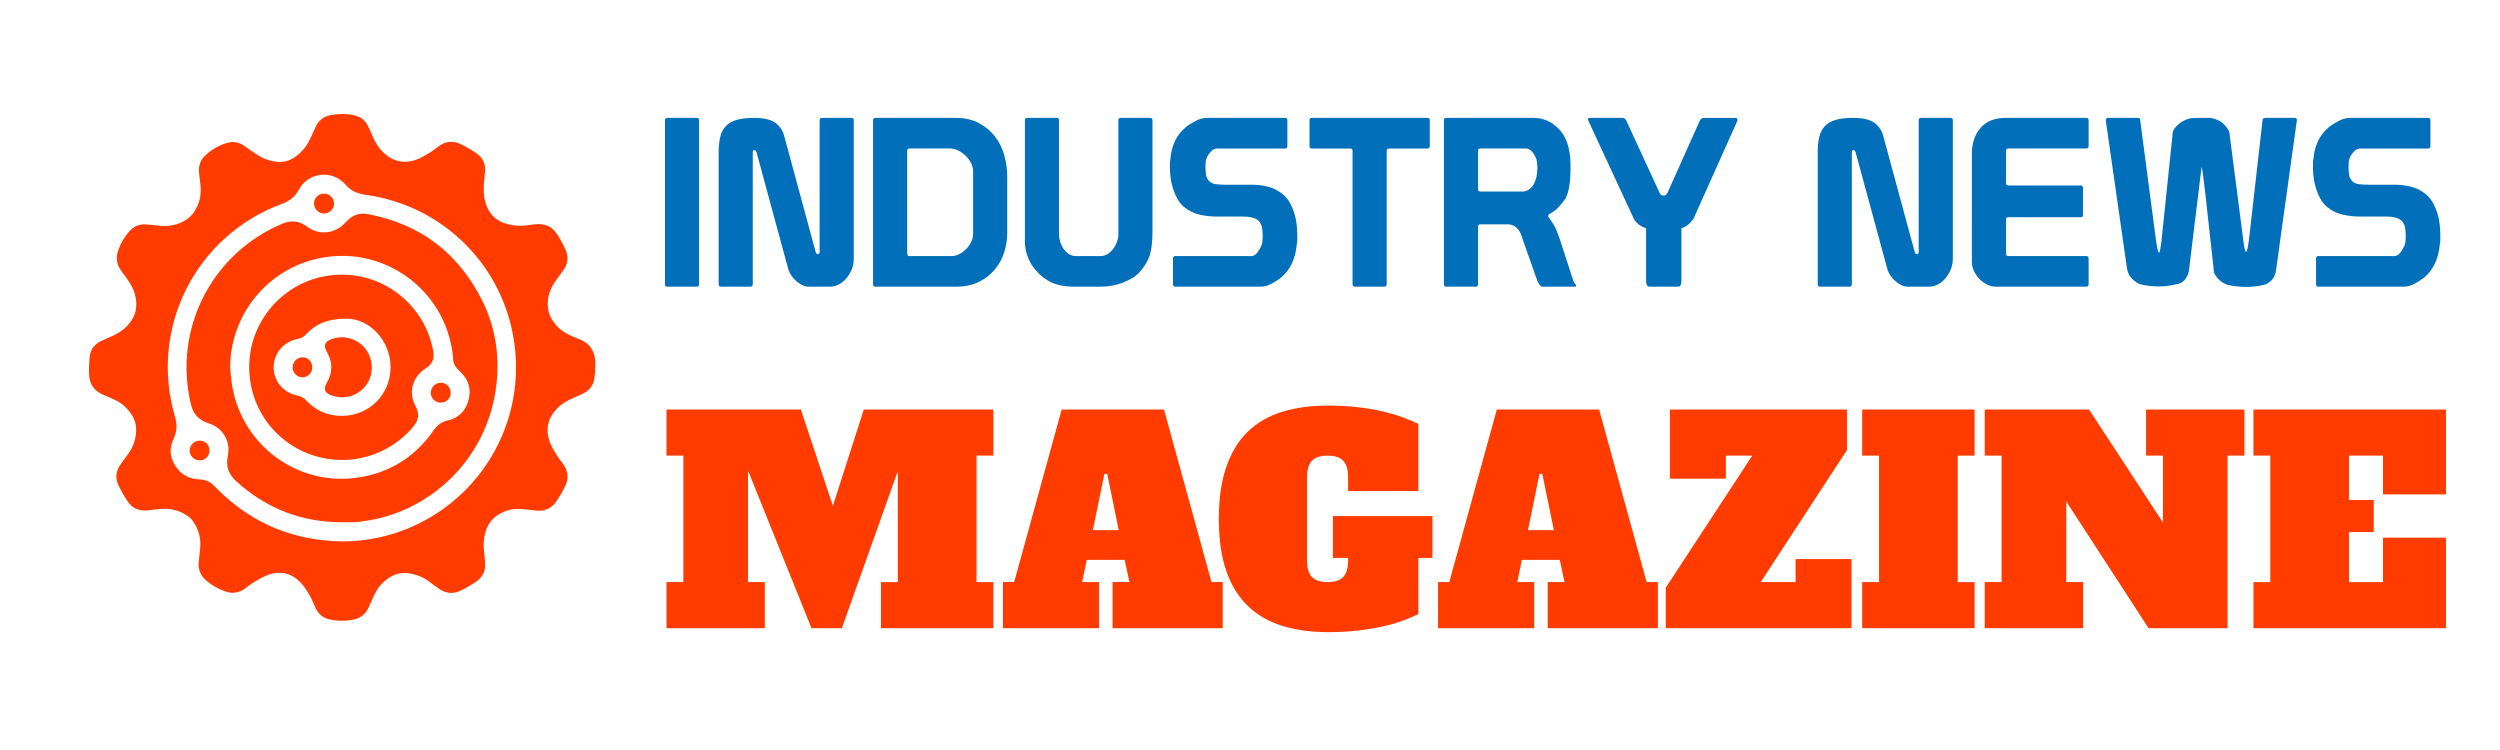
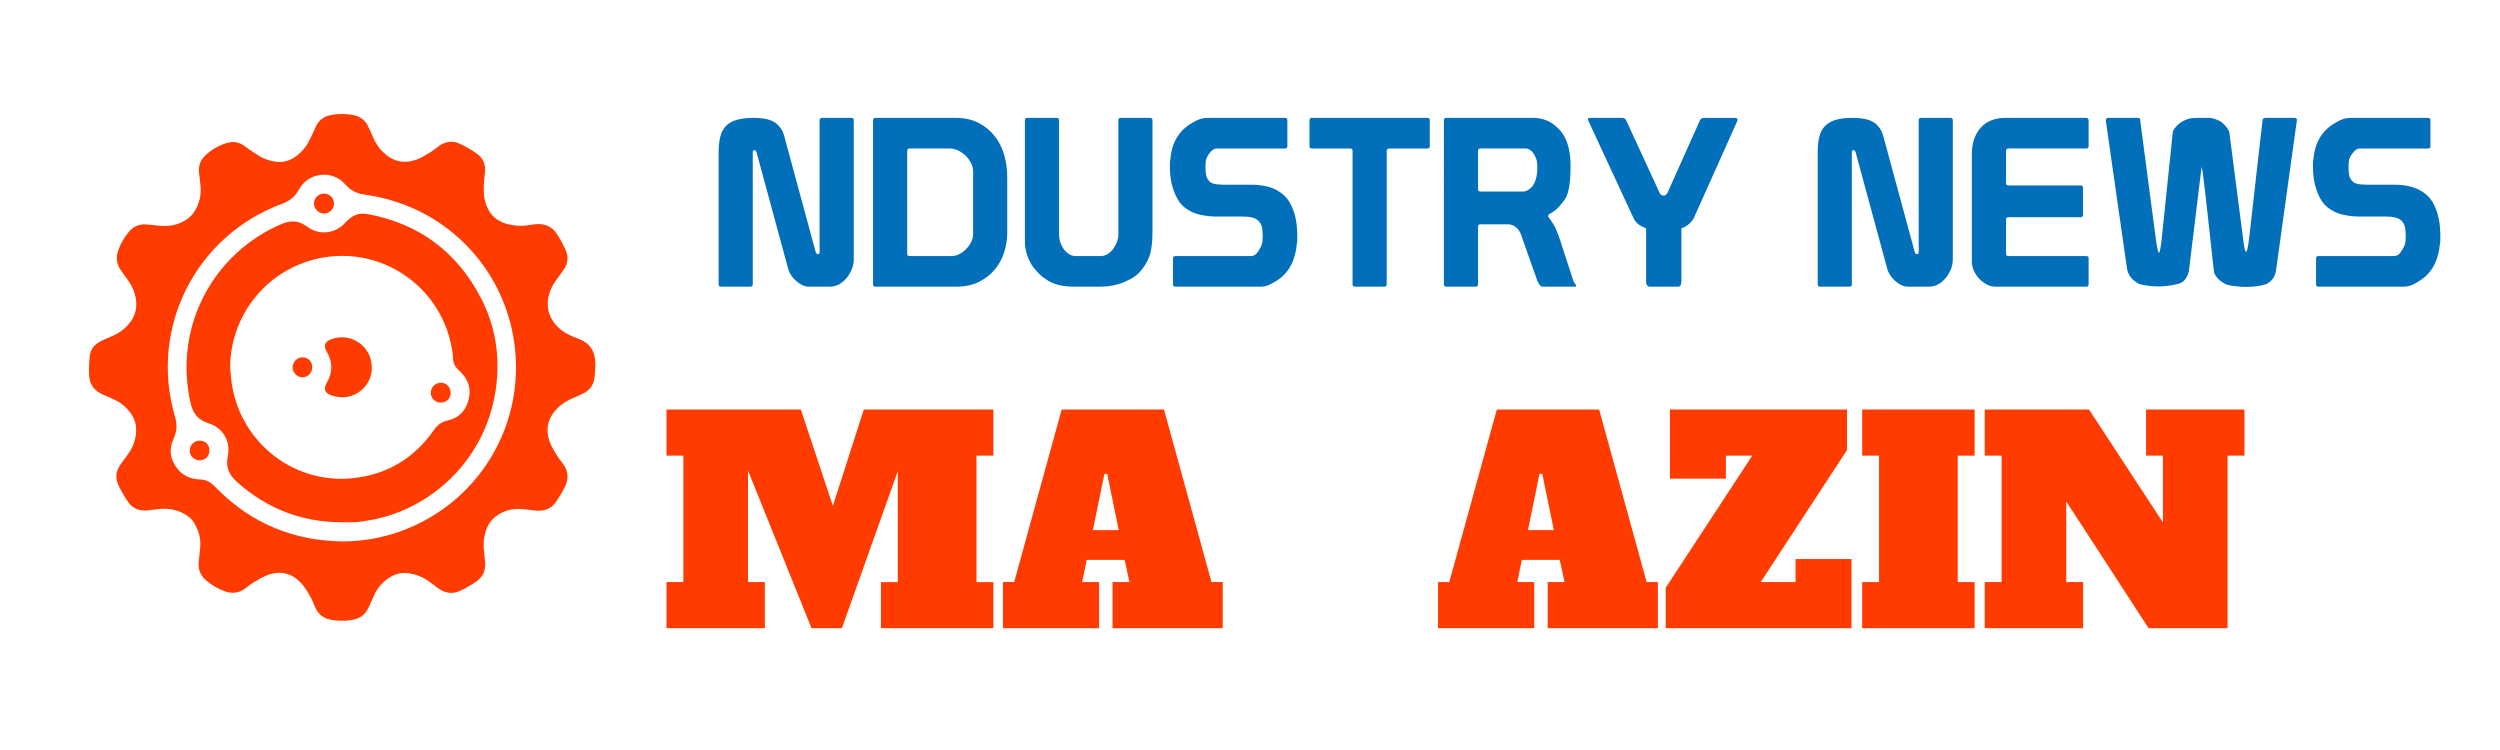
<svg xmlns="http://www.w3.org/2000/svg" version="1.1" id="Calque_1" x="0px" y="0px" width="200px" height="60px" viewBox="0 0 200 60" enable-background="new 0 0 200 60" xml:space="preserve">
  <path fill-rule="evenodd" clip-rule="evenodd" fill="#FF3B00" d="M38.683,43.636c0.039,0.44,0.072,0.881,0.12,1.318  c0.071,0.67-0.168,1.209-0.713,1.581c-0.413,0.28-0.852,0.53-1.304,0.742c-0.585,0.27-1.16,0.182-1.687-0.188  c-0.275-0.192-0.539-0.397-0.81-0.593c-0.466-0.335-0.978-0.539-1.551-0.627c-0.572-0.087-1.083,0.017-1.568,0.325  c-0.542,0.344-0.95,0.805-1.223,1.384c-0.162,0.344-0.305,0.697-0.467,1.04c-0.258,0.556-0.69,0.867-1.293,0.971  c-0.578,0.1-1.149,0.097-1.725-0.012c-0.547-0.103-0.952-0.392-1.197-0.889c-0.162-0.329-0.275-0.683-0.458-0.996  c-0.22-0.379-0.45-0.765-0.749-1.078c-0.716-0.753-1.604-0.977-2.591-0.632c-0.396,0.141-0.767,0.359-1.131,0.577  c-0.274,0.161-0.515,0.378-0.778,0.56c-0.488,0.333-1.013,0.386-1.567,0.184c-0.534-0.193-1.02-0.471-1.459-0.832  c-0.47-0.386-0.687-0.884-0.637-1.489c0.032-0.363,0.076-0.728,0.114-1.09c0.089-0.808-0.114-1.543-0.575-2.203  c-0.11-0.158-0.262-0.3-0.42-0.409c-0.707-0.491-1.496-0.655-2.346-0.55c-0.287,0.035-0.574,0.07-0.862,0.099  c-0.643,0.065-1.19-0.137-1.558-0.667c-0.301-0.436-0.563-0.904-0.788-1.381c-0.258-0.553-0.175-1.104,0.17-1.604  c0.199-0.289,0.413-0.566,0.616-0.851c0.36-0.508,0.587-1.057,0.637-1.688c0.045-0.552-0.062-1.049-0.381-1.512  c-0.328-0.475-0.734-0.853-1.252-1.105c-0.329-0.158-0.663-0.308-1.001-0.446c-0.666-0.279-1.061-0.78-1.112-1.491  c-0.037-0.526-0.01-1.064,0.044-1.59c0.059-0.575,0.409-0.972,0.923-1.219c0.315-0.151,0.64-0.284,0.958-0.428  c0.437-0.196,0.819-0.463,1.146-0.814c0.674-0.724,0.843-1.557,0.582-2.498c-0.129-0.464-0.363-0.868-0.643-1.251  c-0.171-0.234-0.345-0.465-0.507-0.705c-0.334-0.489-0.369-1.02-0.177-1.57c0.187-0.538,0.477-1.019,0.841-1.456  c0.343-0.412,0.782-0.625,1.321-0.599c0.304,0.015,0.608,0.042,0.91,0.084c0.86,0.119,1.676,0.007,2.404-0.488  c0.219-0.149,0.423-0.351,0.573-0.571c0.457-0.666,0.613-1.415,0.519-2.217c-0.037-0.318-0.08-0.635-0.109-0.953  c-0.049-0.53,0.097-0.996,0.491-1.366c0.497-0.466,1.073-0.805,1.724-1c0.437-0.13,0.879-0.101,1.278,0.147  c0.246,0.152,0.469,0.339,0.713,0.495c0.332,0.211,0.653,0.462,1.016,0.604c1.322,0.52,2.272,0.304,3.239-0.867  c0.228-0.276,0.374-0.625,0.54-0.949c0.139-0.27,0.241-0.559,0.381-0.828c0.25-0.477,0.655-0.747,1.183-0.844  c0.576-0.105,1.15-0.108,1.727-0.006c0.547,0.097,0.96,0.375,1.215,0.87c0.146,0.283,0.269,0.58,0.397,0.873  c0.196,0.449,0.44,0.866,0.794,1.213c0.769,0.757,1.668,0.986,2.684,0.623c0.368-0.131,0.711-0.34,1.048-0.543  c0.273-0.164,0.518-0.375,0.779-0.56c0.516-0.365,1.086-0.426,1.647-0.172c0.482,0.218,0.944,0.494,1.377,0.797  c0.479,0.338,0.697,0.834,0.649,1.431c-0.033,0.394-0.093,0.787-0.102,1.181c-0.007,0.347-0.007,0.707,0.068,1.042  c0.314,1.366,1.142,1.987,2.616,2.105c0.449,0.037,0.911-0.045,1.362-0.105c0.77-0.103,1.394,0.131,1.816,0.785  c0.27,0.419,0.518,0.861,0.71,1.32c0.213,0.503,0.155,1.02-0.155,1.483c-0.204,0.304-0.427,0.592-0.64,0.89  c-0.45,0.624-0.708,1.315-0.65,2.092c0.02,0.266,0.082,0.545,0.194,0.785c0.302,0.638,0.787,1.118,1.419,1.437  c0.258,0.128,0.52,0.257,0.792,0.35c0.925,0.316,1.369,0.979,1.391,1.93c0.008,0.424-0.017,0.853-0.08,1.272  c-0.075,0.509-0.358,0.904-0.818,1.146c-0.283,0.147-0.58,0.271-0.873,0.397c-0.479,0.211-0.921,0.467-1.289,0.847  c-0.741,0.765-0.941,1.656-0.593,2.649c0.135,0.381,0.36,0.733,0.572,1.083c0.157,0.262,0.36,0.491,0.534,0.741  c0.36,0.519,0.422,1.09,0.173,1.649c-0.214,0.482-0.49,0.947-0.796,1.375c-0.396,0.559-0.977,0.744-1.652,0.659  c-0.421-0.052-0.845-0.107-1.271-0.123c-0.709-0.023-1.361,0.197-1.914,0.633c-0.596,0.47-0.821,1.15-0.913,1.878  c-0.018,0.137-0.002,0.274-0.002,0.41C38.695,43.636,38.69,43.636,38.683,43.636z M27.341,43.313  c1.656,0.013,3.28-0.305,4.619-0.779c6.74-2.386,10.574-9.369,8.952-16.351c-1.28-5.509-5.825-9.796-11.67-10.599  c-0.657-0.089-1.167-0.313-1.609-0.823c-1.036-1.201-2.961-0.995-3.714,0.398c-0.312,0.578-0.741,0.918-1.346,1.141  C15.64,18.854,11.914,26.262,14,33.337c0.183,0.619,0.166,1.168-0.112,1.762c-0.415,0.88-0.268,1.729,0.363,2.469  c0.45,0.529,1.056,0.766,1.738,0.787c0.454,0.017,0.825,0.188,1.137,0.505c0.107,0.106,0.213,0.217,0.321,0.325  C20.187,41.901,23.498,43.247,27.341,43.313z" />
  <path fill-rule="evenodd" clip-rule="evenodd" fill="#FF3B00" d="M27.38,41.779c-3.226,0.006-6.039-1.08-8.442-3.241  c-0.639-0.573-0.894-1.202-0.711-2.069c0.246-1.169-0.41-2.262-1.549-2.61c-0.807-0.25-1.232-0.761-1.419-1.561  c-1.422-6.118,1.784-12.056,7.292-14.389c0.727-0.308,1.365-0.26,2.013,0.218c0.996,0.733,2.258,0.586,3.09-0.343  c0.489-0.546,1.049-0.792,1.785-0.653c4.122,0.779,7.146,3.042,9.061,6.759c1.026,1.994,1.432,4.14,1.262,6.373  c-0.467,6.181-5.127,10.534-10.293,11.372c-0.345,0.057-0.692,0.115-1.039,0.14C28.082,41.796,27.731,41.779,27.38,41.779z   M18.41,29.386c0.05,0.483,0.075,0.971,0.155,1.451c0.776,4.665,5.023,7.928,9.708,7.413c2.706-0.297,4.86-1.589,6.422-3.824  c0.288-0.412,0.612-0.674,1.114-0.784c0.818-0.181,1.383-0.705,1.633-1.504c0.295-0.945,0.065-1.782-0.672-2.448  c-0.31-0.28-0.52-0.58-0.524-1.015c-0.002-0.256-0.05-0.514-0.094-0.77c-0.805-4.789-5.311-8.059-10.104-7.335  C21.659,21.231,18.443,24.957,18.41,29.386z" />
  <path fill-rule="evenodd" clip-rule="evenodd" fill="#FF3B00" d="M25.881,17.082c-0.439-0.025-0.796-0.43-0.761-0.865  c0.035-0.43,0.399-0.745,0.841-0.726c0.452,0.019,0.794,0.404,0.759,0.854C26.688,16.765,26.301,17.105,25.881,17.082z" />
  <path fill-rule="evenodd" clip-rule="evenodd" fill="#FF3B00" d="M16.755,36.057c-0.004,0.437-0.338,0.769-0.777,0.769  c-0.455,0.002-0.816-0.362-0.802-0.803c0.016-0.43,0.36-0.768,0.79-0.771C16.429,35.249,16.76,35.585,16.755,36.057z" />
-   <path fill-rule="evenodd" clip-rule="evenodd" fill="#FF3B00" d="M27.336,36.795c-3.685-0.02-6.792-2.688-7.32-6.332  c-0.605-4.189,2.318-7.779,6.116-8.392c4.133-0.666,7.772,2.111,8.507,5.908c0.107,0.563,0.105,1.053-0.617,1.516  c-1.04,0.667-1.364,1.915-0.776,3.007c0.333,0.617,0.25,1.108-0.182,1.626C31.655,35.818,29.548,36.81,27.336,36.795z   M27.731,25.492c-1.513-0.002-2.474,0.424-3.25,1.257c-0.187,0.199-0.38,0.311-0.656,0.363c-1.146,0.214-1.923,1.148-1.932,2.273  c-0.007,1.095,0.752,2.021,1.891,2.258c0.304,0.061,0.523,0.189,0.73,0.408c0.772,0.814,1.722,1.225,2.851,1.221  c2.168-0.008,3.88-1.722,3.879-3.893C31.244,27.209,29.524,25.486,27.731,25.492z" />
  <path fill-rule="evenodd" clip-rule="evenodd" fill="#FF3B00" d="M35.244,32.207c-0.436-0.008-0.783-0.355-0.783-0.784  c0-0.444,0.382-0.816,0.823-0.803c0.455,0.012,0.785,0.373,0.768,0.844C36.037,31.905,35.7,32.214,35.244,32.207z" />
  <path fill-rule="evenodd" clip-rule="evenodd" fill="#FF3B00" d="M29.739,29.371c0.083,1.445-1.428,2.9-3.24,2.253  c-0.531-0.19-0.64-0.506-0.358-0.991c0.486-0.839,0.489-1.67-0.004-2.507c-0.279-0.474-0.154-0.79,0.372-0.989  C28.068,26.548,29.734,27.7,29.739,29.371z" />
  <path fill-rule="evenodd" clip-rule="evenodd" fill="#FF3B00" d="M24.981,29.406c-0.009,0.453-0.376,0.797-0.828,0.778  c-0.411-0.021-0.767-0.412-0.746-0.823c0.022-0.429,0.378-0.778,0.795-0.777C24.652,28.584,24.991,28.942,24.981,29.406z" />
  <g>
-     <path fill="#016FB9" d="M53.387,9.431h2.354c0.125,0,0.188,0.063,0.188,0.189v13.125c0,0.125-0.063,0.188-0.188,0.188h-2.354   c-0.126,0-0.188-0.063-0.188-0.188V9.62C53.199,9.494,53.261,9.431,53.387,9.431z" />
    <path fill="#016FB9" d="M57.492,12.199c0-0.49,0.044-0.91,0.132-1.262c0.088-0.351,0.238-0.637,0.452-0.857   c0.213-0.22,0.499-0.382,0.856-0.489c0.358-0.107,0.807-0.161,1.347-0.161c0.791,0,1.365,0.126,1.723,0.377   c0.358,0.251,0.599,0.596,0.725,1.036l2.523,9.303c0.038,0.125,0.1,0.188,0.188,0.188c0.087,0,0.131-0.063,0.131-0.188V9.62   c0-0.125,0.063-0.189,0.189-0.189h2.354c0.125,0,0.188,0.063,0.188,0.189v11.148c0,0.251-0.05,0.501-0.15,0.753   c-0.101,0.251-0.235,0.483-0.405,0.697s-0.371,0.386-0.603,0.518c-0.233,0.131-0.48,0.197-0.744,0.197h-1.733   c-0.15,0-0.311-0.041-0.48-0.122s-0.33-0.188-0.48-0.32c-0.15-0.132-0.283-0.279-0.396-0.443c-0.113-0.163-0.194-0.332-0.245-0.508   l-2.542-9.359c-0.038-0.113-0.094-0.17-0.169-0.17c-0.088,0-0.132,0.057-0.132,0.17v10.564c0,0.125-0.063,0.188-0.188,0.188h-2.354   c-0.125,0-0.188-0.063-0.188-0.188V12.199z" />
    <path fill="#016FB9" d="M69.846,22.745V9.62c0-0.125,0.063-0.189,0.188-0.189h6.421c0.716,0,1.333,0.139,1.854,0.415   s0.951,0.634,1.29,1.073s0.587,0.941,0.744,1.506s0.235,1.136,0.235,1.714v4.52c0,0.489-0.079,0.988-0.235,1.497   c-0.157,0.508-0.405,0.97-0.744,1.384c-0.339,0.415-0.766,0.75-1.28,1.008c-0.515,0.257-1.13,0.386-1.845,0.386h-6.44   C69.908,22.933,69.846,22.87,69.846,22.745z M72.577,20.297c0,0.125,0.063,0.188,0.188,0.188h3.371c0.201,0,0.405-0.053,0.612-0.16   s0.392-0.245,0.555-0.415s0.295-0.357,0.396-0.565c0.1-0.207,0.15-0.417,0.15-0.631v-5.009c0-0.226-0.057-0.449-0.17-0.668   c-0.113-0.22-0.257-0.415-0.433-0.584c-0.176-0.17-0.374-0.308-0.593-0.415c-0.22-0.106-0.442-0.16-0.668-0.16h-3.22   c-0.125,0-0.188,0.063-0.188,0.188V20.297z" />
    <path fill="#016FB9" d="M89.656,9.431h2.354c0.125,0,0.188,0.063,0.188,0.189v8.945c0,0.452-0.025,0.851-0.075,1.195   c-0.05,0.346-0.119,0.625-0.207,0.838c-0.076,0.201-0.186,0.411-0.33,0.631s-0.305,0.423-0.48,0.612   c-0.188,0.188-0.408,0.348-0.659,0.479c-0.251,0.132-0.49,0.242-0.715,0.33c-0.226,0.076-0.477,0.142-0.754,0.198   c-0.276,0.056-0.577,0.084-0.903,0.084h-2.203c-0.415,0-0.801-0.044-1.159-0.132c-0.357-0.088-0.662-0.213-0.913-0.376   c-0.263-0.163-0.49-0.339-0.678-0.527c-0.238-0.238-0.439-0.483-0.603-0.734c-0.163-0.276-0.292-0.568-0.386-0.875   c-0.094-0.308-0.141-0.637-0.141-0.989V9.62c0-0.125,0.063-0.189,0.188-0.189h2.354c0.125,0,0.188,0.063,0.188,0.189v9.189   c0,0.151,0.028,0.324,0.085,0.518c0.056,0.194,0.141,0.376,0.254,0.546c0.113,0.169,0.254,0.314,0.424,0.433   c0.169,0.12,0.367,0.179,0.593,0.179h1.978c0.213,0,0.407-0.06,0.583-0.179c0.176-0.119,0.324-0.264,0.443-0.433   s0.213-0.352,0.283-0.546c0.068-0.194,0.104-0.374,0.104-0.537V9.62C89.468,9.494,89.53,9.431,89.656,9.431z" />
    <path fill="#016FB9" d="M97.226,17.321c-0.39,0-0.807-0.05-1.252-0.151c-0.446-0.1-0.851-0.294-1.215-0.583   c-0.213-0.176-0.393-0.387-0.536-0.631c-0.145-0.245-0.264-0.509-0.358-0.792c-0.094-0.282-0.163-0.571-0.207-0.866   c-0.044-0.295-0.066-0.587-0.066-0.875c0-0.125,0-0.245,0-0.357c0-0.113,0.012-0.227,0.038-0.339   c0.087-1.092,0.496-1.939,1.224-2.542c0.213-0.176,0.477-0.345,0.791-0.509c0.313-0.163,0.622-0.245,0.923-0.245h6.233   c0.125,0,0.188,0.063,0.188,0.189v2.071c0,0.126-0.063,0.189-0.188,0.189h-5.442c-0.176,0-0.335,0.079-0.479,0.235   c-0.145,0.157-0.248,0.304-0.311,0.442c-0.063,0.125-0.101,0.251-0.113,0.376c-0.013,0.126-0.019,0.251-0.019,0.376   c0,0.201,0.012,0.408,0.038,0.622c0.024,0.214,0.113,0.402,0.263,0.565c0.138,0.138,0.33,0.22,0.574,0.245   c0.245,0.025,0.512,0.038,0.801,0.038h2.109c0.389,0,0.797,0.054,1.224,0.16c0.427,0.107,0.822,0.311,1.187,0.612   c0.213,0.176,0.392,0.389,0.536,0.64c0.145,0.251,0.264,0.521,0.358,0.81c0.094,0.289,0.159,0.59,0.197,0.904   s0.057,0.615,0.057,0.904c0,0.139,0,0.27,0,0.396c0,0.113-0.013,0.22-0.037,0.32c-0.101,1.143-0.503,2.021-1.206,2.636   c-0.213,0.176-0.474,0.349-0.781,0.518c-0.308,0.17-0.6,0.254-0.875,0.254h-6.855c-0.125,0-0.188-0.063-0.188-0.188v-2.072   c0-0.125,0.063-0.188,0.188-0.188h6.064c0.188,0,0.351-0.091,0.489-0.273s0.238-0.349,0.302-0.5c0.063-0.138,0.1-0.27,0.113-0.396   c0.012-0.125,0.018-0.257,0.018-0.395c0-0.201-0.012-0.411-0.037-0.631c-0.025-0.22-0.113-0.417-0.264-0.593   c-0.126-0.138-0.305-0.236-0.537-0.292c-0.232-0.057-0.505-0.085-0.819-0.085H97.226z" />
    <path fill="#016FB9" d="M110.936,22.745c0,0.125-0.063,0.188-0.188,0.188h-2.354c-0.126,0-0.189-0.063-0.189-0.188V12.068   c0-0.125-0.063-0.188-0.188-0.188h-3.069c-0.126,0-0.188-0.063-0.188-0.189V9.62c0-0.125,0.063-0.189,0.188-0.189h9.246   c0.126,0,0.188,0.063,0.188,0.189v2.071c0,0.126-0.063,0.189-0.188,0.189h-3.069c-0.126,0-0.188,0.063-0.188,0.188V22.745z" />
    <path fill="#016FB9" d="M115.699,9.431h7.006c0.351,0,0.696,0.07,1.036,0.208c0.338,0.138,0.67,0.376,0.997,0.715   c0.565,0.591,0.866,1.482,0.903,2.675v0.433c0,1.105-0.132,1.908-0.395,2.41c-0.177,0.252-0.358,0.48-0.547,0.688   c-0.188,0.207-0.445,0.399-0.771,0.574c-0.013,0.013-0.028,0.032-0.048,0.057c-0.019,0.025-0.027,0.057-0.027,0.094   c0,0.025,0.006,0.05,0.019,0.076c0.288,0.376,0.493,0.706,0.612,0.988c0.119,0.283,0.229,0.575,0.329,0.876l1.036,3.183   c0.024,0.101,0.072,0.191,0.142,0.272c0.068,0.082,0.103,0.135,0.103,0.16c0,0.063-0.037,0.094-0.112,0.094h-2.599   c-0.075,0-0.158-0.066-0.245-0.197c-0.088-0.132-0.145-0.242-0.17-0.33l-1.167-3.296c-0.176-0.703-0.534-1.092-1.073-1.167h-2.298   c-0.126,0-0.188,0.063-0.188,0.188v4.614c0,0.125-0.063,0.188-0.188,0.188h-2.354c-0.126,0-0.188-0.063-0.188-0.188V9.62   C115.511,9.494,115.573,9.431,115.699,9.431z M118.43,11.879c-0.126,0-0.188,0.063-0.188,0.188v3.069   c0,0.125,0.069,0.188,0.207,0.188h3.409c0.175,0,0.37-0.088,0.584-0.264c0.175-0.151,0.31-0.37,0.404-0.659   c0.095-0.289,0.141-0.609,0.141-0.96c0-0.176-0.009-0.336-0.027-0.48c-0.019-0.144-0.06-0.279-0.123-0.405   c-0.2-0.414-0.439-0.64-0.715-0.678H118.43z" />
    <path fill="#016FB9" d="M131.97,22.933c-0.188,0-0.282-0.157-0.282-0.471v-4.199c-0.126-0.038-0.286-0.113-0.479-0.226   c-0.195-0.113-0.361-0.289-0.5-0.527l-3.615-7.796c-0.101-0.188-0.069-0.283,0.094-0.283h2.599c0.15,0,0.258,0.076,0.32,0.227   l2.675,5.8c0.063,0.126,0.162,0.188,0.301,0.188c0.088,0,0.147-0.016,0.179-0.047c0.032-0.031,0.072-0.078,0.122-0.141l2.58-5.762   c0.076-0.176,0.182-0.264,0.32-0.264h2.542c0.088,0,0.142,0.028,0.161,0.085c0.019,0.056,0.016,0.116-0.011,0.179l-3.502,7.815   c-0.176,0.238-0.346,0.415-0.509,0.527s-0.313,0.188-0.452,0.226v4.199c0,0.314-0.088,0.471-0.263,0.471H131.97z" />
    <path fill="#016FB9" d="M145.415,12.199c0-0.49,0.044-0.91,0.132-1.262c0.088-0.351,0.238-0.637,0.452-0.857   s0.499-0.382,0.857-0.489c0.356-0.107,0.806-0.161,1.346-0.161c0.791,0,1.365,0.126,1.724,0.377   c0.357,0.251,0.599,0.596,0.725,1.036l2.523,9.303c0.037,0.125,0.101,0.188,0.188,0.188c0.088,0,0.133-0.063,0.133-0.188V9.62   c0-0.125,0.063-0.189,0.188-0.189h2.354c0.124,0,0.188,0.063,0.188,0.189v11.148c0,0.251-0.051,0.501-0.15,0.753   c-0.101,0.251-0.235,0.483-0.404,0.697c-0.171,0.213-0.372,0.386-0.604,0.518c-0.232,0.131-0.48,0.197-0.744,0.197h-1.732   c-0.15,0-0.311-0.041-0.479-0.122c-0.17-0.082-0.33-0.188-0.48-0.32c-0.151-0.132-0.283-0.279-0.396-0.443   c-0.113-0.163-0.195-0.332-0.245-0.508l-2.542-9.359c-0.037-0.113-0.094-0.17-0.169-0.17c-0.088,0-0.133,0.057-0.133,0.17v10.564   c0,0.125-0.063,0.188-0.188,0.188h-2.354c-0.125,0-0.188-0.063-0.188-0.188V12.199z" />
    <path fill="#016FB9" d="M157.749,12.312c0-0.854,0.232-1.547,0.697-2.081c0.465-0.533,1.136-0.801,2.015-0.801h6.384   c0.163,0,0.245,0.063,0.245,0.189v2.071c0,0.126-0.063,0.189-0.188,0.189h-6.232c-0.126,0-0.189,0.069-0.189,0.207v2.561   c0,0.125,0.063,0.188,0.189,0.188h5.781c0.124,0,0.188,0.063,0.188,0.188v2.166c0,0.126-0.063,0.188-0.188,0.188h-5.781   c-0.126,0-0.189,0.063-0.189,0.188v2.73c0,0.125,0.063,0.188,0.189,0.188h6.232c0.125,0,0.188,0.063,0.188,0.188v2.072   c0,0.125-0.063,0.188-0.188,0.188h-7.288c-0.226,0-0.452-0.059-0.678-0.179c-0.226-0.119-0.427-0.273-0.603-0.461   c-0.177-0.188-0.316-0.398-0.424-0.631c-0.106-0.232-0.16-0.468-0.16-0.706V12.312z" />
    <path fill="#016FB9" d="M181.289,9.431h2.278c0.113,0,0.176,0.051,0.188,0.151l-1.676,12.07c-0.075,0.502-0.346,0.867-0.81,1.093   c-0.265,0.075-0.524,0.129-0.782,0.16c-0.257,0.032-0.524,0.047-0.8,0.047c-0.502,0-1.005-0.057-1.507-0.169   c-0.489-0.188-0.841-0.509-1.055-0.96c-0.301-2.775-0.533-4.874-0.696-6.299c-0.164-1.424-0.264-2.15-0.301-2.175l-1.018,8.342   c-0.15,0.616-0.464,0.96-0.941,1.036c-0.489,0.125-0.992,0.188-1.507,0.188s-1.017-0.063-1.507-0.188   c-0.59-0.301-0.922-0.722-0.998-1.262l-1.694-11.826c0-0.1,0.044-0.17,0.132-0.208h2.448c0.112,0,0.169,0.057,0.169,0.17   l1.262,9.585c0.101,0.69,0.183,1.036,0.245,1.036c0.05,0,0.113-0.283,0.188-0.848l0.923-8.87c0.251-0.477,0.664-0.81,1.242-0.998   c0.163-0.05,0.445-0.076,0.848-0.076h0.923c0.339,0.063,0.641,0.183,0.903,0.358c0.364,0.327,0.565,0.603,0.604,0.829l1.111,8.587   c0.075,0.628,0.15,0.942,0.226,0.942s0.157-0.371,0.245-1.111l1.072-9.435C181.006,9.488,181.101,9.431,181.289,9.431z" />
    <path fill="#016FB9" d="M188.671,17.321c-0.389,0-0.807-0.05-1.252-0.151c-0.446-0.1-0.852-0.294-1.215-0.583   c-0.213-0.176-0.393-0.387-0.537-0.631c-0.145-0.245-0.263-0.509-0.357-0.792c-0.095-0.282-0.164-0.571-0.207-0.866   c-0.044-0.295-0.066-0.587-0.066-0.875c0-0.125,0-0.245,0-0.357c0-0.113,0.013-0.227,0.037-0.339   c0.088-1.092,0.497-1.939,1.225-2.542c0.214-0.176,0.477-0.345,0.792-0.509c0.313-0.163,0.621-0.245,0.922-0.245h6.233   c0.126,0,0.188,0.063,0.188,0.189v2.071c0,0.126-0.063,0.189-0.188,0.189h-5.442c-0.176,0-0.336,0.079-0.48,0.235   c-0.145,0.157-0.248,0.304-0.311,0.442c-0.063,0.125-0.1,0.251-0.112,0.376c-0.014,0.126-0.02,0.251-0.02,0.376   c0,0.201,0.013,0.408,0.038,0.622c0.024,0.214,0.112,0.402,0.263,0.565c0.139,0.138,0.33,0.22,0.575,0.245   c0.244,0.025,0.512,0.038,0.8,0.038h2.109c0.389,0,0.797,0.054,1.225,0.16c0.426,0.107,0.822,0.311,1.186,0.612   c0.214,0.176,0.393,0.389,0.537,0.64c0.145,0.251,0.264,0.521,0.357,0.81c0.094,0.289,0.16,0.59,0.198,0.904   c0.037,0.314,0.056,0.615,0.056,0.904c0,0.139,0,0.27,0,0.396c0,0.113-0.012,0.22-0.037,0.32c-0.101,1.143-0.502,2.021-1.205,2.636   c-0.213,0.176-0.475,0.349-0.781,0.518c-0.308,0.17-0.6,0.254-0.876,0.254h-6.854c-0.126,0-0.188-0.063-0.188-0.188v-2.072   c0-0.125,0.063-0.188,0.188-0.188h6.064c0.188,0,0.351-0.091,0.488-0.273c0.139-0.182,0.238-0.349,0.302-0.5   c0.063-0.138,0.101-0.27,0.113-0.396c0.013-0.125,0.019-0.257,0.019-0.395c0-0.201-0.013-0.411-0.037-0.631   c-0.026-0.22-0.113-0.417-0.265-0.593c-0.125-0.138-0.304-0.236-0.536-0.292c-0.233-0.057-0.505-0.085-0.819-0.085H188.671z" />
  </g>
  <g>
    <path fill="#FF3B00" d="M53.319,32.762h10.749l2.563,7.712l2.473-7.712H79.47v3.688h-1.349v10.118h1.349v3.688h-8.995v-3.688h1.35   v-8.881L67.35,50.256h-2.428L59.84,37.641v8.927h1.349v3.688h-7.87v-3.688h1.349V36.449h-1.349V32.762z" />
    <path fill="#FF3B00" d="M89.004,46.567h1.35l-0.382-1.776h-3.036l-0.36,1.776h1.349v3.688h-7.69v-3.688h0.899l3.8-13.806h8.185   l3.8,13.806h0.9v3.688h-8.815V46.567z M87.43,42.408h2.068l-0.921-4.498h-0.225L87.43,42.408z" />
-     <path fill="#FF3B00" d="M106.634,41.283h7.96v3.352h-1.125v4.496c-0.345,0.165-0.745,0.335-1.203,0.507s-0.981,0.326-1.574,0.46   c-0.592,0.136-1.254,0.248-1.988,0.338c-0.734,0.091-1.552,0.135-2.451,0.135c-1.351,0-2.564-0.165-3.644-0.494   c-1.079-0.33-1.998-0.855-2.755-1.574c-0.757-0.72-1.337-1.652-1.742-2.8c-0.405-1.147-0.607-2.544-0.607-4.193   c0-1.635,0.202-3.028,0.607-4.183c0.405-1.154,0.981-2.091,1.731-2.811c0.75-0.72,1.664-1.244,2.743-1.574   c1.079-0.329,2.286-0.494,3.62-0.494c0.914,0,1.744,0.044,2.484,0.135c0.743,0.09,1.409,0.206,2.001,0.348   c0.593,0.144,1.116,0.3,1.574,0.473c0.458,0.172,0.858,0.341,1.203,0.506v5.374h-5.62v-1.057c0-0.645-0.132-1.102-0.395-1.372   c-0.262-0.27-0.679-0.404-1.248-0.404s-0.986,0.135-1.248,0.404c-0.263,0.271-0.394,0.728-0.394,1.372v6.565   c0,0.645,0.131,1.102,0.394,1.372c0.262,0.271,0.679,0.404,1.248,0.404s0.986-0.134,1.248-0.404   c0.263-0.271,0.395-0.728,0.395-1.372v-0.156h-1.215V41.283z" />
    <path fill="#FF3B00" d="M123.813,46.567h1.35l-0.383-1.776h-3.035l-0.359,1.776h1.35v3.688h-7.691v-3.688h0.899l3.801-13.806h8.185   l3.801,13.806h0.899v3.688h-8.815V46.567z M122.238,42.408h2.07l-0.923-4.498h-0.225L122.238,42.408z" />
    <path fill="#FF3B00" d="M140.183,36.449h-2.113v1.844h-4.476v-5.531h14.167V36l-6.903,10.567h2.788v-1.844h4.475v5.532h-14.862   v-3.238L140.183,36.449z" />
    <path fill="#FF3B00" d="M148.975,32.762h8.994v3.688h-1.35v10.118h1.35v3.688h-8.994v-3.688h1.349V36.449h-1.349V32.762z" />
    <path fill="#FF3B00" d="M171.686,32.762h7.87v3.688h-1.35v13.807h-6.318L165.3,40.115v6.452h1.348v3.688h-7.869v-3.688h1.349   V36.449h-1.349v-3.688h8.342l5.915,9.039v-5.352h-1.35V32.762z" />
-     <path fill="#FF3B00" d="M190.641,36.449h-2.721v3.553h1.979v2.563h-1.979v4.003h2.721v-3.553h5.037v7.241h-15.403v-3.688h1.35   V36.449h-1.35v-3.688h15.403v6.791h-5.037V36.449z" />
  </g>
</svg>